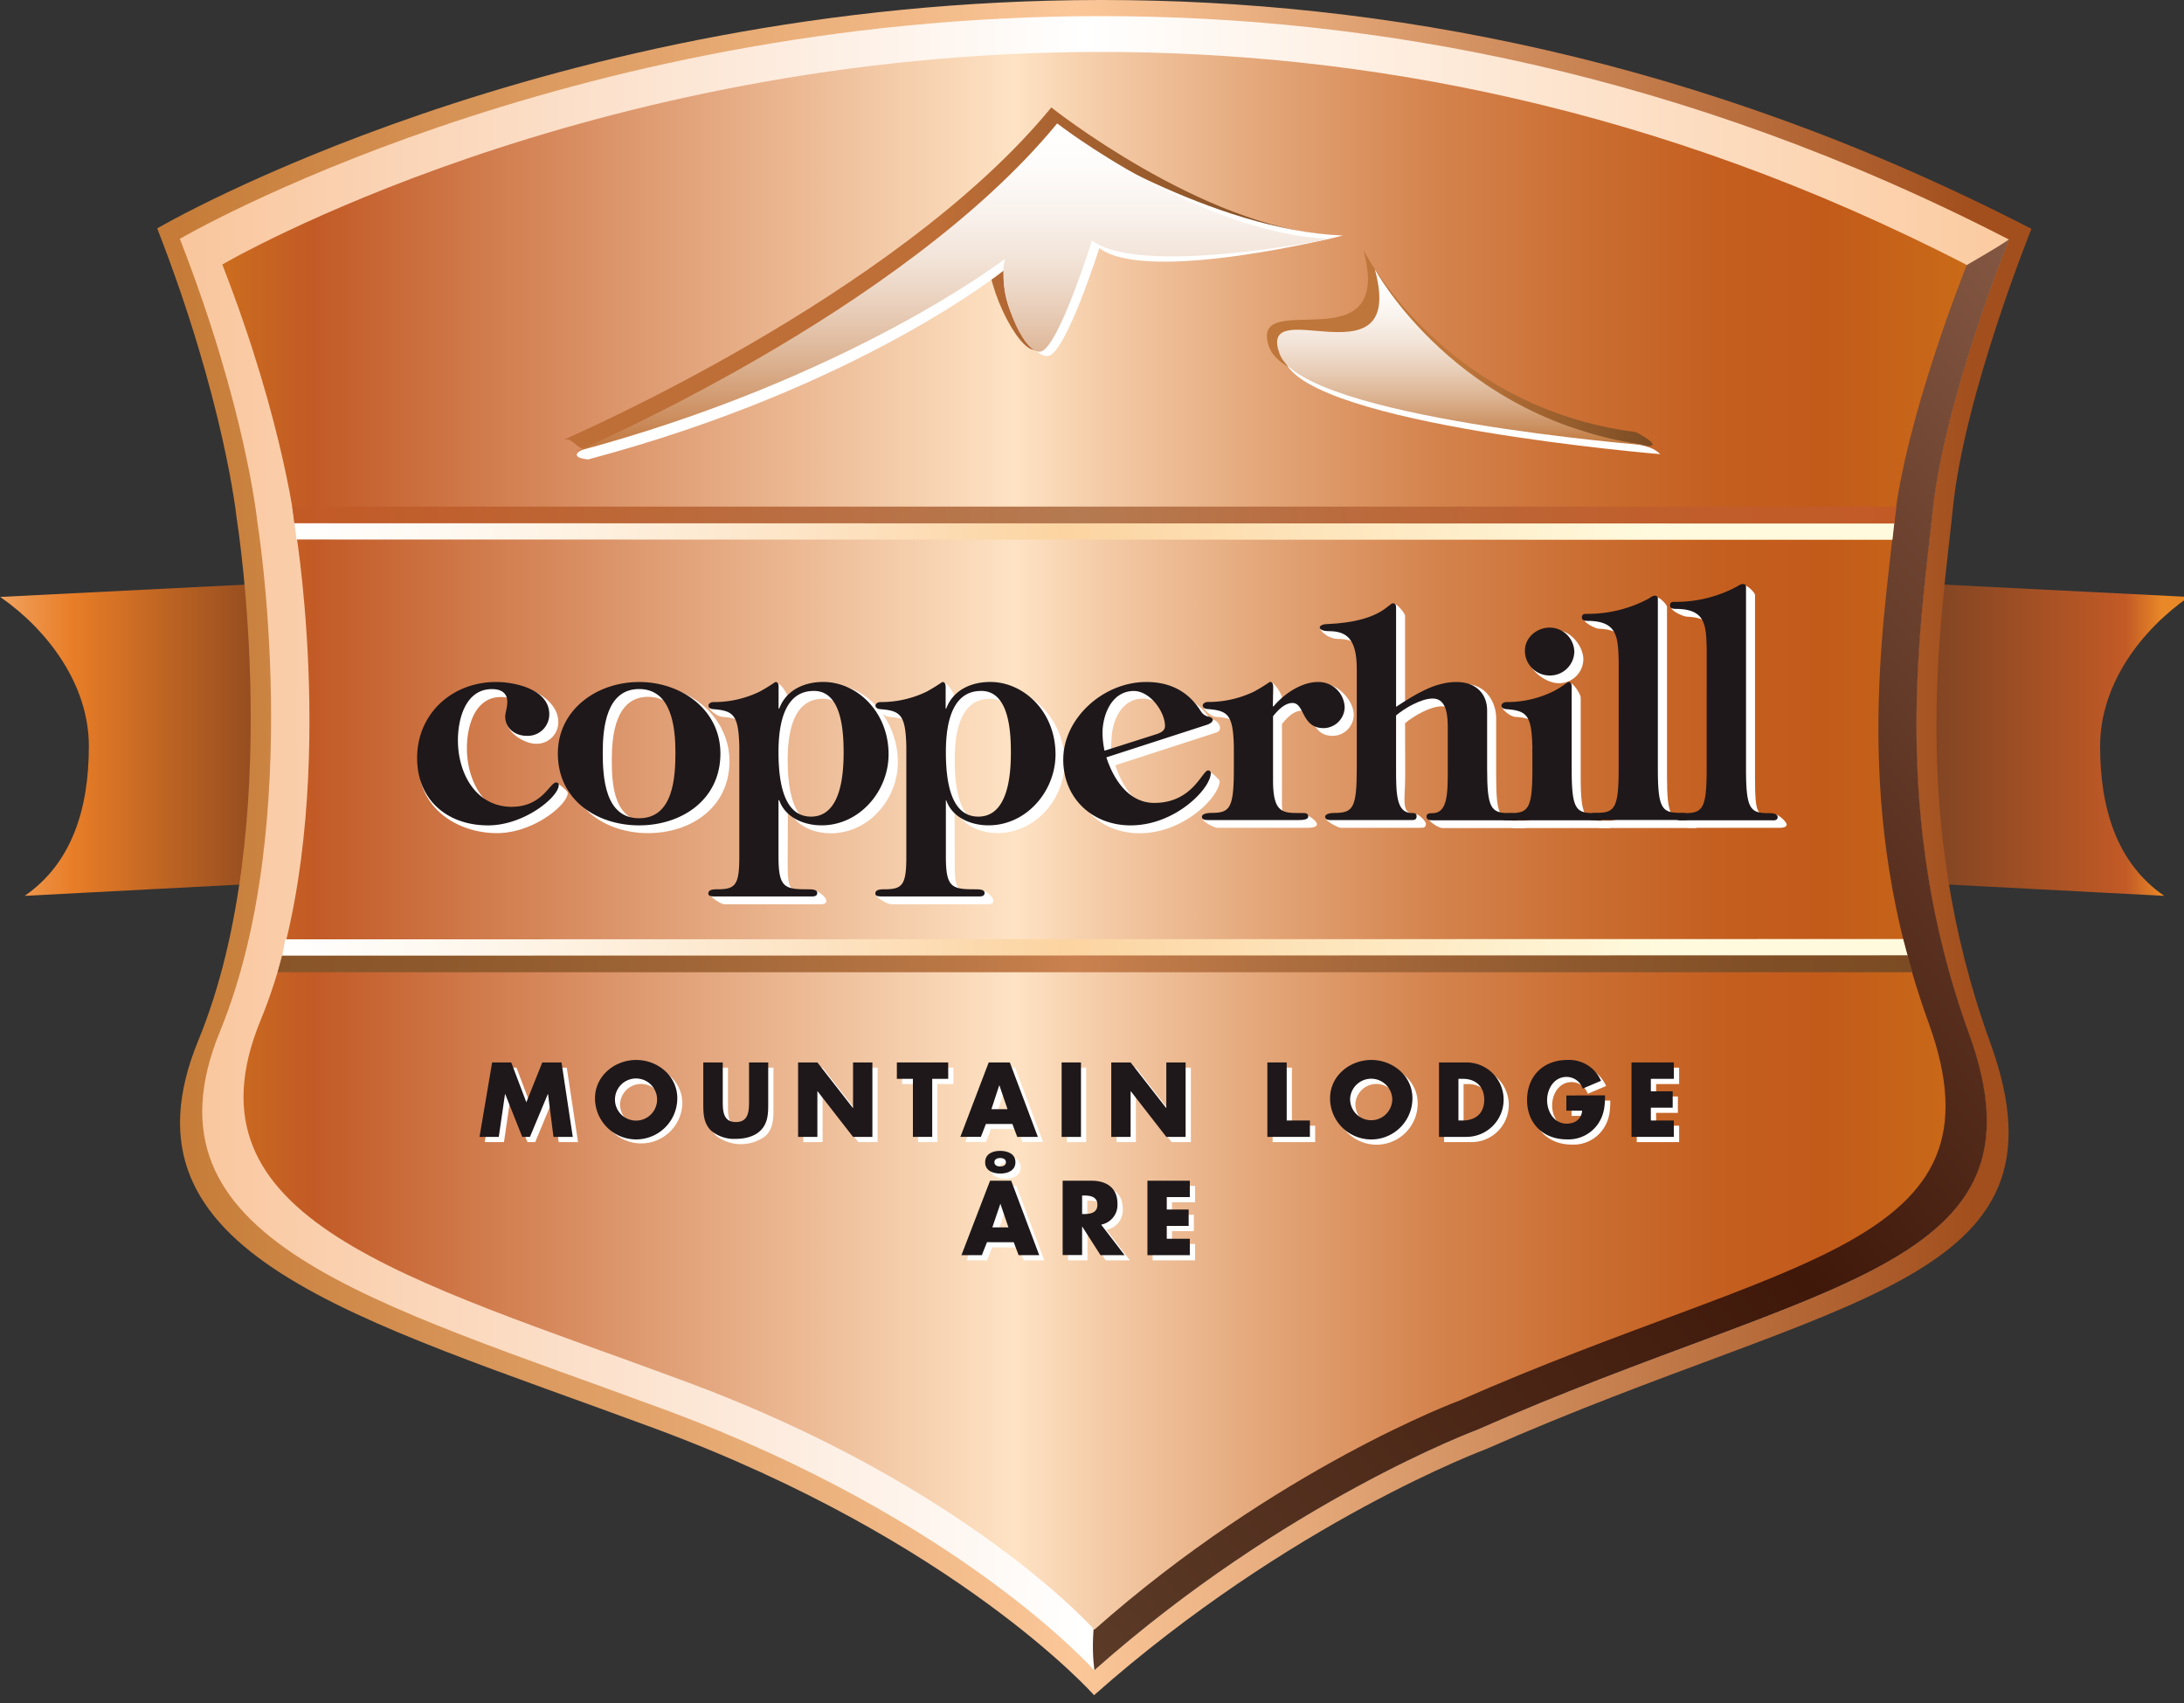
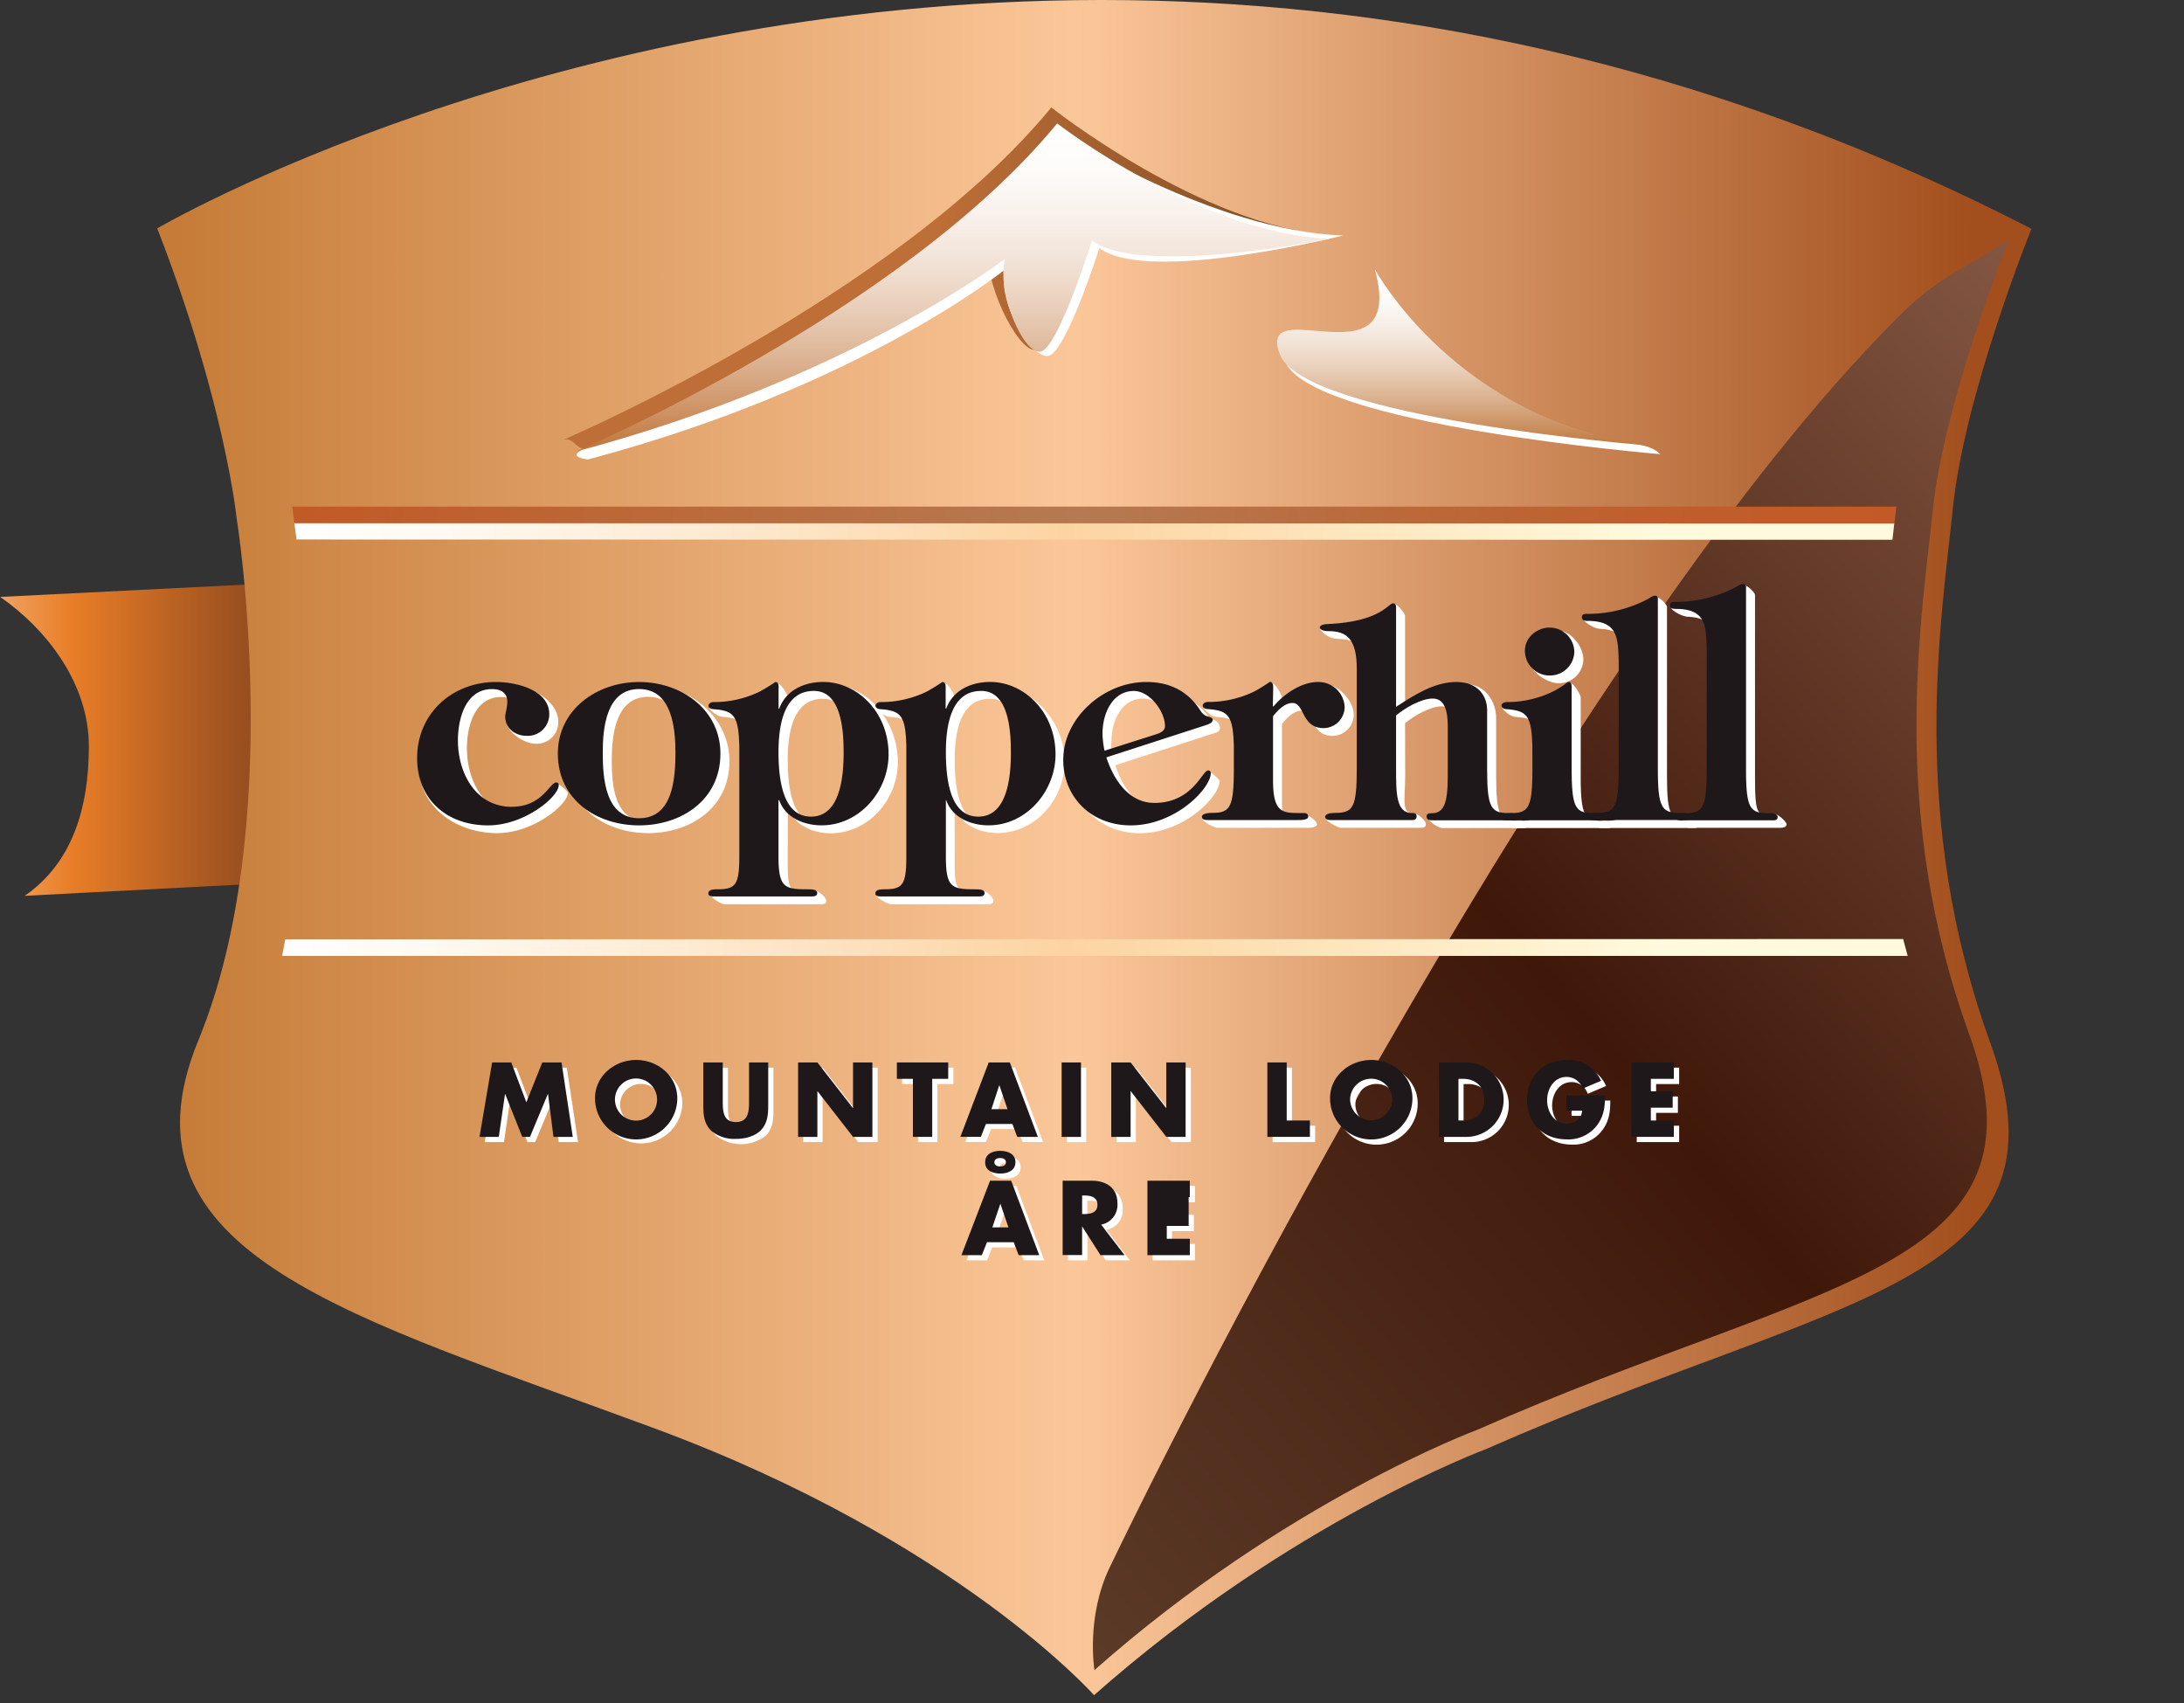
<svg xmlns="http://www.w3.org/2000/svg" xmlns:xlink="http://www.w3.org/1999/xlink" data-name="Layer 1" viewBox="0 0 561.08 437.42">
  <rect x="0" y="0" width="561.08" height="437.42" fill="#333333" stroke="none" />
  <defs>
    <style>.cls-1{fill:none;}.cls-2{clip-path:url(#ad);}.cls-3{clip-path:url(#v);}.cls-4{fill:url(#n);}.cls-5{clip-path:url(#u);}.cls-6{fill:url(#h);}.cls-7{clip-path:url(#t);}.cls-8{fill:url(#g);}.cls-9{clip-path:url(#s);}.cls-10{fill:url(#f);}.cls-11{clip-path:url(#r);}.cls-12{fill:url(#e);}.cls-13{clip-path:url(#q);}.cls-14{fill:url(#d);}.cls-15{clip-path:url(#p);}.cls-16{fill:url(#a);}.cls-17{clip-path:url(#o);}.cls-18{fill:url(#c);}.cls-19{clip-path:url(#ac);}.cls-20{fill:url(#b);}.cls-21{clip-path:url(#ab);}.cls-22{fill:url(#m);}.cls-23{clip-path:url(#aa);}.cls-24{fill:#fff;}.cls-25{fill:#1e181a;}.cls-26{clip-path:url(#z);}.cls-27{fill:url(#l);}.cls-28{clip-path:url(#y);}.cls-29{fill:url(#k);}.cls-30{clip-path:url(#x);}.cls-31{fill:url(#j);}.cls-32{clip-path:url(#w);}.cls-33{fill:url(#i);}</style>
    <clipPath id="ad">
      <path class="cls-1" d="M.05.0h562.3v435.38H.05z" />
    </clipPath>
    <clipPath id="v">
-       <path class="cls-1" d="M491.81 226.74 556 230.1c-12.22-8.41-16.47-22.48-16.47-38.45s10.63-29.9 22.78-38.33L496.22 150z" />
-     </clipPath>
+       </clipPath>
    <linearGradient id="n" x1="2.72" x2="3.21" y1="-2.95" y2="-2.95" gradientTransform="translate(1246.9 -504.51) rotate(180) scale(235.6)" gradientUnits="userSpaceOnUse">
      <stop stop-color="#e98827" offset="0" />
      <stop stop-color="#e98827" offset=".44" />
      <stop stop-color="#c25a26" offset=".52" />
      <stop stop-color="#794222" offset="1" />
    </linearGradient>
    <clipPath id="u">
      <path class="cls-1" d="M.05 153.32c12.13 8.43 22.78 22.44 22.78 38.33s-4.25 30-16.49 38.45l64.23-3.36L66.18 150z" />
    </clipPath>
    <linearGradient id="h" x1=".2" x2=".68" y1="-2.95" y2="-2.95" gradientTransform="matrix(235.55 0 0 -235.55 -90.52 -504.51)" gradientUnits="userSpaceOnUse">
      <stop stop-color="#fdd9b2" offset="0" />
      <stop stop-color="#fdd9b2" offset=".15" />
      <stop stop-color="#e87d27" offset=".55" />
      <stop stop-color="#8d481f" offset="1" />
    </linearGradient>
    <clipPath id="t">
      <path class="cls-1" d="M282.85.0C140.34.05 40.39 58.66 40.39 58.66c17.38 44.58 20.4 74.42 20.4 74.42s12.85 79-9.84 134.15S91 338.27 168.48 367c77.3 28.67 112.46 68.26 112.59 68.41h0c50.39-44.6 100.76-63.23 100.76-63.23C472 332.35 534 330.32 511.32 267.87c-21.09-58.12-12.6-108.32-9.59-137.54s20.16-71.55 20.16-71.55C436.45 14.72 354.47.0 283.14.0z" />
    </clipPath>
    <linearGradient id="g" x1="-.04" x2=".44" y1="-.67" y2="-.67" gradientTransform="matrix(990.23 0 0 -990.23 82.96 -447.69)" gradientUnits="userSpaceOnUse">
      <stop stop-color="#c67c38" offset="0" />
      <stop stop-color="#fbc799" offset=".49" />
      <stop stop-color="#a24f1d" offset=".98" />
      <stop stop-color="#a24f1d" offset="1" />
    </linearGradient>
    <clipPath id="s">
      <path class="cls-1" d="M46.2 61.35c17 43.5 19.9 72.63 19.9 72.63S78.64 211 56.53 264.88 95.6 334.21 171.2 362.23 281.08 429 281.08 429c49.16-43.51 98.32-61.71 98.32-61.71 88-38.84 148.48-40.79 126.35-101.77-20.59-56.7-12.29-105.69-9.34-134.21s19.66-69.8 19.66-69.8c-83.45-43-163.48-57.37-233.13-57.37C143.81 4.12 46.2 61.35 46.2 61.35" />
    </clipPath>
    <linearGradient id="f" x1="-.05" x2=".44" y1="-.69" y2="-.69" gradientTransform="matrix(966.32 0 0 -966.32 94.91 -450.05)" gradientUnits="userSpaceOnUse">
      <stop stop-color="#f9c59b" offset="0" />
      <stop stop-color="#fbdac0" offset=".17" />
      <stop stop-color="#fff" offset=".49" />
      <stop stop-color="#fbc99d" offset="1" />
    </linearGradient>
    <clipPath id="r">
      <path class="cls-1" d="M489.63 79.5c-78 76-174.82 261.32-204.57 323.15-6.13 12.78-3.89 26.32-3.89 26.32 49.15-43.51 98.32-61.71 98.32-61.71 88-38.84 148.47-40.79 126.36-101.77-20.58-56.7-12.29-105.69-9.34-134.21s19.65-69.8 19.65-69.8C508 67 498.39 71 489.63 79.5" />
    </clipPath>
    <linearGradient id="e" x1="-.6" x2="-.11" y1="-.2" y2="-.2" gradientTransform="matrix(856 0 0 -856 703.36 75.46)" gradientUnits="userSpaceOnUse">
      <stop stop-color="#5c3b28" offset="0" />
      <stop stop-color="#3f180a" offset=".49" />
      <stop stop-color="#845843" offset="1" />
    </linearGradient>
    <clipPath id="q">
-       <path class="cls-1" d="M57.11 67.94c16.18 41.49 19 69.28 19 69.28s12 73.51-9.16 124.84 37.29 66.14 109.38 92.86 104.81 63.67 104.81 63.67c46.89-41.5 93.78-58.85 93.78-58.85 83.95-37.06 141.63-38.94 120.53-97.08-19.64-54.09-11.73-100.82-8.9-128s18.73-66.6 18.73-66.6C425.7 27 349.35 13.34 282.92 13.34c-132.72.0-225.81 54.6-225.81 54.6" />
-     </clipPath>
+       </clipPath>
    <linearGradient id="d" x1="-.07" x2=".42" y1="-.72" y2="-.72" gradientTransform="matrix(921.68 0 0 -921.68 117.35 -451.23)" gradientUnits="userSpaceOnUse">
      <stop stop-color="#cd701d" offset="0" />
      <stop stop-color="#c25a26" offset=".06" />
      <stop stop-color="#fee3c4" offset=".46" />
      <stop stop-color="#f4cba7" offset=".51" />
      <stop stop-color="#e2a375" offset=".61" />
      <stop stop-color="#d4834d" offset=".7" />
      <stop stop-color="#ca6d31" offset=".79" />
      <stop stop-color="#c45f20" offset=".86" />
      <stop stop-color="#c25a1a" offset=".92" />
      <stop stop-color="#c96a18" offset="1" />
    </linearGradient>
    <clipPath id="p">
      <path class="cls-1" d="M75.61 134.3 76.18 138.57 486.18 138.65 486.66 134.3z" />
    </clipPath>
    <linearGradient id="a" x1="-.09" x2=".39" y1="-.89" y2="-.89" gradientTransform="matrix(845.34 0 0 -845.34 155.4 -614.71)" gradientUnits="userSpaceOnUse">
      <stop stop-color="#fff" offset="0" />
      <stop stop-color="#fef8ef" offset=".11" />
      <stop stop-color="#fde4c5" offset=".32" />
      <stop stop-color="#fcd4a1" offset=".48" />
      <stop stop-color="#fffadd" offset=".84" />
      <stop stop-color="#fffadd" offset="1" />
    </linearGradient>
    <clipPath id="o">
      <path class="cls-1" d="M75.08 130.12 75.61 134.38 486.66 134.47 487.2 130.12z" />
    </clipPath>
    <linearGradient id="c" x1="-.09" x2=".39" y1="-.89" y2="-.89" gradientTransform="matrix(847.54 0 0 -847.54 154.31 -623.32)" gradientUnits="userSpaceOnUse">
      <stop stop-color="#c25a26" offset="0" />
      <stop stop-color="#c25a26" offset=".01" />
      <stop stop-color="#b57a51" offset=".49" />
      <stop stop-color="#bb6a3c" offset=".67" />
      <stop stop-color="#c05e2c" offset=".85" />
      <stop stop-color="#c25a26" offset="1" />
      <stop stop-color="#7c5b27" offset="1" />
    </linearGradient>
    <clipPath id="ac">
      <path class="cls-1" d="M73.29 241.27 72.48 245.53H490.09L488.93 241.19z" />
    </clipPath>
    <linearGradient id="b" x1="-.09" x2=".4" y1=".74" y2=".74" gradientTransform="translate(148.96 -394.9) scale(858.83)" xlink:href="#a" />
    <clipPath id="ab">
-       <path class="cls-1" d="M72.48 245.46 71.33 249.72H491.24L490.09 245.37z" />
-     </clipPath>
+       </clipPath>
    <linearGradient id="m" x1="-.09" x2=".4" y1=".73" y2=".73" gradientTransform="translate(146.58 -386.29) scale(863.57)" gradientUnits="userSpaceOnUse">
      <stop stop-color="#885528" offset="0" />
      <stop stop-color="#8e592c" offset=".11" />
      <stop stop-color="#a16637" offset=".26" />
      <stop stop-color="#be7a48" offset=".44" />
      <stop stop-color="#c9814f" offset=".49" />
      <stop stop-color="#af6f40" offset=".61" />
      <stop stop-color="#925b30" offset=".77" />
      <stop stop-color="#814f26" offset=".9" />
      <stop stop-color="#7b4b23" offset="1" />
    </linearGradient>
    <clipPath id="aa">
      <path class="cls-1" d="M.05.0h562.3v435.38H.05z" />
    </clipPath>
    <clipPath id="z">
      <path class="cls-1" d="M144.83 112.91c1.22-.33 2.09.4 2.95 1.13s1.71 1.47 2.9 1.13c65.83-18.82 103.56-52 103.56-52-2.26 8 7.21 27.38 11.75 26.67s11.47-31.16 11.47-31.16C289.82 68.12 342 60.41 342 60.41c-33.5-2.31-71.91-32.81-71.91-32.81-40 48.73-125.23 85.31-125.23 85.31" />
    </clipPath>
    <linearGradient id="l" x1="-.38" x2=".11" y1="-2.02" y2="-2.02" gradientTransform="matrix(405.44 0 0 -405.44 297.74 -748.48)" gradientUnits="userSpaceOnUse">
      <stop stop-color="#be6e37" offset="0" />
      <stop stop-color="#be6e37" offset=".49" />
      <stop stop-color="#794b23" offset="1" />
    </linearGradient>
    <clipPath id="y">
      <path class="cls-1" d="M326.18 89.4c4.94 13.3 74.11 23.38 96.48 25.16 5.39.44-2.39-3.58-2.39-3.58-49.6-6.3-70-46.75-70-46.75 8.24 30.32-30.28 8.69-24.13 25.17" />
    </clipPath>
    <linearGradient id="k" x1="-1.69" x2="-1.2" y1="-3.93" y2="-3.93" gradientTransform="matrix(203.7 0 0 -203.7 669.33 -711.5)" gradientUnits="userSpaceOnUse">
      <stop stop-color="#bf763a" offset="0" />
      <stop stop-color="#bf763a" offset=".49" />
      <stop stop-color="#794b23" offset="1" />
    </linearGradient>
    <clipPath id="x">
      <path class="cls-1" d="M147.91 116c70.33-18.71 110.3-49.53 110.3-49.53-2.28 8 4.54 24.58 9.09 23.85s13.23-28.55 13.23-28.55c12.37 9.44 61.22-.44 61.22-.44-33.58-1.26-70.16-29.63-70.16-29.63-40 48.7-123.68 84.3-123.68 84.3" />
    </clipPath>
    <linearGradient id="j" x1="4.97" x2="5.46" y1="-1.49" y2="-1.49" gradientTransform="matrix(0 173.37 173.37 0 503.4 -830.21)" gradientUnits="userSpaceOnUse">
      <stop stop-color="#fff" offset="0" />
      <stop stop-color="#fefcfa" offset=".13" />
      <stop stop-color="#f9f2ed" offset=".27" />
      <stop stop-color="#f2e3d7" offset=".42" />
      <stop stop-color="#e8cdb8" offset=".57" />
      <stop stop-color="#dbb190" offset=".73" />
      <stop stop-color="#cc8f60" offset=".89" />
      <stop stop-color="#bf7339" offset="1" />
    </linearGradient>
    <clipPath id="w">
      <path class="cls-1" d="M338.39 85c-6.64-.56-12.27-1.12-9.63 5.94 6.13 16.5 95 23.51 95 23.51-49.58-6.35-70.55-45.28-70.55-45.28 4.71 17.32-5.94 16.58-14.8 15.83" />
    </clipPath>
    <linearGradient id="i" x1="8.83" x2="9.32" y1="-4.28" y2="-4.28" gradientTransform="matrix(0 93.1 93.1 0 772.99 -753.06)" gradientUnits="userSpaceOnUse">
      <stop stop-color="#fff" offset="0" />
      <stop stop-color="#fefcfa" offset=".13" />
      <stop stop-color="#f9f3ed" offset=".27" />
      <stop stop-color="#f2e3d7" offset=".42" />
      <stop stop-color="#e8ceb8" offset=".57" />
      <stop stop-color="#dbb290" offset=".73" />
      <stop stop-color="#cb9060" offset=".89" />
      <stop stop-color="#bf763a" offset="1" />
    </linearGradient>
  </defs>
  <title>logo-2018-1</title>
  <g data-name="Logotype - BIG">
    <g class="cls-2">
      <g class="cls-3">
        <path class="cls-4" d="M491.81 150.02h70.53v80.07H491.81z" />
      </g>
      <g class="cls-5">
        <path class="cls-6" d="M.05 150.02h70.52v80.07H.05z" />
      </g>
      <g class="cls-7">
        <path class="cls-8" d="M28.3.0h505.68v435.38H28.3z" />
      </g>
      <g class="cls-9">
-         <path class="cls-10" d="M34.41 4.11h493.48v424.86H34.41z" />
-       </g>
+         </g>
      <g class="cls-11">
        <path class="cls-12" transform="translate(-63.24 316.7) rotate(-40)" d="M189.95 24.43h426.98v441.59H189.95z" />
      </g>
      <g class="cls-13">
        <path class="cls-14" d="M45.86 13.34h470.69v405.25H45.86z" />
      </g>
      <g class="cls-15">
        <path class="cls-16" d="M75.61 134.3h411.05v4.34H75.61z" />
      </g>
      <g class="cls-17">
        <path class="cls-18" d="M75.08 130.11H487.2v4.35H75.08z" />
      </g>
      <g class="cls-19">
        <path class="cls-20" d="M72.48 241.19h417.61v4.34H72.48z" />
      </g>
      <g class="cls-21">
        <path class="cls-22" d="M71.33 245.37h419.91v4.35H71.33z" />
      </g>
      <g class="cls-23">
        <path class="cls-24" d="M133.86 209.2c4.76-.11 7.69-7.93 9.28-7.93.44.0 2.72 1.93 2.72 2.39.0 3-8.82 10.33-18.16 10.33-10.47.0-20.1-6.67-20.1-17.44.0-11.4 10.47-21.07 21.7-21.07 4.94.0 14.13 3.58 14.13 10a5.54 5.54.0 0 1-5.79 5.55c-2.95.0-7.54-2.93-7.54-6 0-.84 2.61-1.48 2.54-3s-1-3-3.95-3c-6.76.0-8.74 7.59-8.74 13.13.0 8.43 4.57 17.34 13.91 17.09" />
        <path class="cls-24" d="M187.4 195.54c0 12-10.1 18.45-20.89 18.45s-20.89-6.46-20.89-18.45c0-11.26 10-19.47 20.89-19.47s20.89 8.21 20.89 19.47m-30.23-.32c0 6.4.53 15.89 9.34 15.89s9.34-9.49 9.34-15.89c0-6.21-.91-16.24-9.34-16.24s-9.34 10-9.34 16.24" />
        <path class="cls-24" d="M202.36 222c0 8 1 6.8 7 6.8.83.0 2.92 1.63 2.92 2.55s-.91.9-1.52.9H186c-.68.0-3.57-1.77-3.57-2.52.0-1.06 2.79.0 3.56.0 4.7.0 6.32-.37 6.32-7.73V193.65c-.23-7.9-1.37-9.12-6.69-9.52-1.83-.14-4.52-2.8-2.93-2.8 5.31-.08 12.2-.37 14.79-1.67s2-4.12 2.2-4.12c1 0 2.73 2.91 2.73 3.59v1.55l1.22-1.72c1.74-4.72 8.7-3 10.25-3 8.57.0 16.78 8.84 16.78 19.84.0 9.44-7.44 18.23-17.26 18.23-4.48.0-9.33-2-10.84-6.46h-.15zm0-26.8c0 12.37 3.49 16.54 8.34 16.54 7.68.0 8.38-10.78 8.38-16.39.0-5.16-.4-15.87-7.61-15.87-3 0-9.11 1.05-9.11 15.72" />
        <path class="cls-24" d="M245.26 222c0 8 1.2 6.83 7.3 6.83.82.0 2.65 1.6 2.65 2.52s-.92.9-1.52.9H228.86c-.69.0-3.7-1.55-3.7-2.3.0-1.06 3.73-.11 4.5-.11 4.71.0 5.5-.48 5.5-7.84V193.65c-.23-7.9-1.37-9.12-6.68-9.52-1.83-.14-4.51-3.3-2.93-3.3 5.33-.09 12.19.13 14.78-1.17s2.09-4.15 2.32-4.15c1 0 2.61 2.94 2.61 3.62L243.65 182l1.39-1.4c1.75-4.71 6.08-4.3 11-4.3 8.58.0 17.47 8.44 17.47 19.44.0 9.44-7.45 18.23-17.24 18.23-4.51.0-9.35-2-10.86-6.46h-.16zm0-26.8c0 12.37 3.5 16.54 8.36 16.54 7.66.0 8.34-10.78 8.34-16.39.0-5.16-.37-15.87-7.58-15.87-3 0-9.12 1.05-9.12 15.72" />
        <path class="cls-24" d="M275.5 197.05c0-10.48 7.48-20.83 18.64-20.83 5.54.0 12.86 3 16.13 7.62.75 1.13-.11.6 1.26 1 1.52.23 2.83 2.6 1 3.29l-26 8.43c1.83 5.61 5.71 11.68 12.3 11.68 9.88.0 10.35-10 11.87-10a8 8 0 0 1 2.64 2.33c0 4-9.11 13.45-20.58 13.45-9.79.0-17.3-6.92-17.3-16.94M299 189.21c1-.37 2.7-1 2.7-2.1.0-3.71-4-7.67-8.1-7.67-5.62.0-8.05 6-8.05 10.86a10.8 10.8.0 0 0 0 3z" />
        <path class="cls-24" d="M329.22 180.72l1.4-.9c2.65-3.18 5.28-4.09 9.61-4.09 3.57.0 7.55 4.25 7.55 7.88a5.47 5.47.0 0 1-5.39 5.4c-5.77.0-4.87-6.46-8.05-6.46-2 0-3.79 1.89-5 3.41v16.48c0 7.75-.33 7.27 3.7 7.27l2.29-.5c.54.0 3 1.61 3 2.49s-1.81.93-2.57.93h-23c-.69.0-3.75-1.48-3.75-2.31.0-1 2.06-.21 2.9-.21 4.71.0 7.3-.51 7.3-10.7v-5.76c-.23-7.9-1.36-9.12-6.76-9.52C310.65 184 308 181 309.63 181c5.31.0 12.2.0 14.76-1.35s1.92-4.33 2.13-4.33c1 0 2.81 3.12 2.81 3.8z" />
        <path class="cls-24" d="M361 199.41c0 6.23-1.26 9.69 2.75 9.69.6.0 2.57 1.72 2.57 2.52.0 1-.69 1-1.44 1H344.42c-.6.0-3.89-1.69-3.89-2.52.0-1 3.47-.1 4.29-.1 4.71.0 6.07-.41 6.07-10.6V173.75c0-7.82-2.74-9.65-7.22-9.65-3 0-6.28-3.48-3.53-3.48 13.5-.6 17-5.48 18.08-5.48.84.0 2.75 2.49 2.75 3v23.06c4.63-3 9.8-5.49 15.49-5.49 5.25.0 7.91 4.69 7.91 8.71v15c0 10.19 1 11.41 5.69 11.41.85.0 2.43.0 2.43 1s-1.06.85-1.65.85H370.47c-.77.0-3.55-1.63-3.55-2.62.0-.83 2.69-.3 3.29-.3 4 0 4.06-4.07 4.06-10.3V189.23c0-2.74.0-7.81-3.87-7.81-2.95.0-7.14 2.42-9.43 4.33z" />
        <path class="cls-24" d="M396 193.65c-.24-7.9-1.37-9.12-6.69-9.52-1.82-.14-4.58-3-3-3 5.32-.08 12.25-.16 14.84-1.46s1.92-4.24 2.16-4.24c1 0 2.78 3 2.78 3.71v20.28c0 10.19 1 11.41 5.69 11.41.85.0 2.44.0 2.44 1s-1.06.85-1.68.85h-23c-.6.0-1.67.0-1.67-.85s1.59-1 2.44-1c4.7.0 5.69-1.22 5.69-11.41zm4.48-18.17c-3.57.0-8.05-3.59-8.05-7.14s4.39-6.43 7.59-6.43c3.42.0 6.75 4 6.75 7.49a6.22 6.22.0 0 1-6.29 6.08" />
        <path class="cls-24" d="M418.16 171.81c-.16-6.24-.38-10.11-7.45-10.33-.76.0-3.8-1.47-3.8-2.46s.69-.42 1.3-.42c5.31.0 11.86-.5 16.18-3.09.39-.23.93-2.09 1.31-2.09.75.0 2.56 1.91 2.56 2.44v43.55c0 10.19 1 11.41 5.7 11.41.84.0 2.43.0 2.43 1s-1.06.85-1.68.85h-23c-.6.0-1.67.0-1.67-.85s1.6-1 2.43-1c4.71.0 5.7-1.22 5.7-11.41z" />
        <path class="cls-24" d="M440.8 168.71c-.16-6.21-.39-10.08-7.44-10.32-.77.0-4-1.36-4-2.37.0-.82 2.8-.29 3.41-.29 5.31.0 9.77-.72 14.1-3.3.38-.23.92-2.09 1.3-2.09.76.0 2.7 1.89 2.7 2.44v46.63c0 10.19.52 10.25 5.23 10.25.22.0-.33-.56-.05-.54.8.06 2.95 1.93 2.95 2.66s-1.08.85-1.68.85h-23c-.62.0-1.68.0-1.68-.85s-1-2.27-.17-2.27c4.71.0 8.3.09 8.3-10.1z" />
        <path class="cls-25" d="M131.54 207.22c7.75.0 9.72-6.23 11.31-6.23a.6.6.0 0 1 .69.68c0 3-8.81 10.33-18.15 10.33-10.48.0-18.23-6.54-18.23-17.3.0-11.41 9-19.53 20.28-19.53 4.93.0 13.67 1.9 13.67 8.29a5.53 5.53.0 0 1-5.78 5.54c-3 0-5.54-1.92-5.54-5 0-.83.61-2.48.53-4s-1-3-3.94-3c-6.76.0-8.74 7.6-8.74 13.16.0 8.41 4.55 17.08 13.9 17.08" />
        <path class="cls-25" d="M185.08 193.55c0 12-10.11 18.45-20.89 18.45s-20.88-6.46-20.88-18.45c0-11.25 10-18.38 20.88-18.38s20.89 7.13 20.89 18.38m-30.23-.32c0 6.39.53 16.94 9.34 16.94s9.33-10.55 9.33-16.94c0-6.21-.9-16.25-9.33-16.25s-9.34 10-9.34 16.25" />
        <path class="cls-25" d="M2e2 220c0 8 1.54 8.42 7.61 8.42.84.0 2.34.0 2.34.92s-.9.91-1.5.91H183.63c-.69.0-1.66.0-1.66-.76.0-1.07 1.5-1.07 2.27-1.07 4.71.0 5.69-1.06 5.69-8.42V191.65c-.22-7.89-1.37-9.11-6.68-9.5-1.82-.14-1.52-1.82.07-1.82a26.93 26.93.0 0 0 11.77-2.65 47.46 47.46.0 0 0 4.11-2.51c1 0 .82 1.3.82 2V182h.17c1.74-4.71 6.36-6.84 11.3-6.84 8.61.0 16.79 7.6 16.79 18.6.0 9.43-7.44 18.23-17.23 18.23-4.5.0-9.33-2-10.86-6.46H2e2zm0-26.81c0 12.37 3.52 16.56 8.36 16.56 7.68.0 8.37-10.79 8.37-16.42.0-5.15-.39-15.86-7.6-15.86-3 0-9.13 1.07-9.13 15.72" />
        <path class="cls-25" d="M243 220c0 8 1.51 8.42 7.59 8.42.84.0 2.35.0 2.35.92s-.91.91-1.51.91H226.54c-.68.0-1.66.0-1.66-.76.0-1.07 1.5-1.07 2.27-1.07 4.71.0 5.69-1.06 5.69-8.42V191.65c-.22-7.89-1.36-9.11-6.68-9.5-1.82-.14-1.52-1.82.07-1.82A27 27 0 0 0 238 177.68a46.9 46.9.0 0 0 4.09-2.51c1 0 .85 1.3.85 2V182h.15c1.73-4.71 6.36-6.84 11.3-6.84 8.6.0 16.78 7.6 16.78 18.6.0 9.43-7.44 18.23-17.23 18.23-4.49.0-9.33-2-10.85-6.46H243zm0-26.81c0 12.37 3.49 16.56 8.34 16.56 7.67.0 8.36-10.79 8.36-16.42.0-5.15-.38-15.86-7.59-15.86-3 0-9.11 1.07-9.11 15.72" />
        <path class="cls-25" d="M273.16 195.06c0-10.48 10.18-19.89 21.35-19.89 5.53.0 10.17 2 13.44 6.68.76 1.13 1.07 1.83 2.43 2.21 1.53.22 1.67 1.36-.15 2.05l-26 8.42c1.83 5.62 5.71 11.7 12.31 11.7 9.89.0 12.31-8.35 13.83-8.35a.67.67.0 0 1 .69.67c0 4-9.12 13.45-20.59 13.45-9.8.0-17.32-6.92-17.32-16.94m24.08-6.53c1.07-.37 2.06-.9 2.06-2.05.0-3.71-3.88-9-8-9-5.62.0-8.05 6-8.05 10.86a23.13 23.13.0 0 0 .52 4.48z" />
        <path class="cls-25" d="M327 181.32l.14.17c2.66-3.22 7.16-6.32 11.48-6.32a6.74 6.74.0 0 1 6.83 6.46 5.47 5.47.0 0 1-5.4 5.39c-5.75.0-4.85-6.46-8-6.46-2 0-3.79 1.89-5 3.41v16.49c0 7.75 2.13 8.36 6.15 8.36h1.44c.54.0 1.45.0 1.45.91s-1.82.9-2.58.9h-23c-.67.0-1.73.0-1.73-.84s1.67-1 2.51-1c4.7.0 5.69-1.22 5.69-11.4v-5.77c-.23-7.89-1.38-9.11-6.76-9.5-1.82-.14-1.52-1.82.15-1.82a27 27 0 0 0 11.77-2.65 43.41 43.41.0 0 0 4.09-2.51c1 0 .85 1.3.85 2z" />
        <path class="cls-25" d="M358.66 197.42c0 6.23.0 11.4 4 11.4.6.0 1.28.0 1.28.82.0 1-.68 1-1.43 1H342.11c-.62.0-1.68.0-1.68-.84s1.59-1 2.43-1c4.72.0 5.7-1.22 5.7-11.4V171.76c0-7.82-2.74-9.65-7.21-9.65-3.05.0-3-1.82-.23-1.82 13.5-.61 15.63-5.33 16.71-5.33.83.0.83.68.83 1.22v25.37c4.63-3 9.79-6.38 15.49-6.38 5.25.0 7.9 3.26 7.9 7.28v15c0 10.18 1 11.4 5.68 11.4.85.0 2.44.0 2.44 1s-1.06.84-1.66.84H368.16c-.77.0-1.68.0-1.68-1 0-.82.91-.82 1.53-.82 3.93.0 3.93-5.17 3.93-11.4V187.25c0-2.74.0-7.83-3.86-7.83-3 0-7.14 2.43-9.42 4.34z" />
        <path class="cls-25" d="M393.67 191.65c-.23-7.89-1.37-9.11-6.69-9.5-1.82-.14-1.52-1.82.09-1.82a27 27 0 0 0 11.77-2.65c2.58-1.29 3.85-2.51 4.1-2.51 1 0 .83 1.3.83 2v20.28c0 10.18 1 11.4 5.68 11.4.84.0 2.44.0 2.44 1s-1.06.84-1.66.84h-23c-.6.0-1.67.0-1.67-.84s1.58-1 2.42-1c4.72.0 5.7-1.22 5.7-11.4zm4.48-18.15a6.34 6.34.0 0 1-6.39-6.39c0-3.41 3.12-5.91 6.31-5.91a6.34 6.34.0 0 1 6.38 6.23 6.24 6.24.0 0 1-6.3 6.07" />
        <path class="cls-25" d="M415.85 169.81c-.16-6.23-.4-10.1-7.46-10.33-.76.0-2 .08-2-.9s.84-.91 1.44-.91a33 33 0 0 0 15.87-4A3.62 3.62.0 0 1 425 153c.76.0.91.3.91.83v43.55c0 10.18 1 11.4 5.7 11.4.83.0 2.42.0 2.42 1s-1.06.84-1.66.84h-23c-.6.0-1.66.0-1.66-.84s1.59-1 2.43-1c4.71.0 5.7-1.22 5.7-11.4z" />
        <path class="cls-25" d="M438.46 166.72c-.14-6.22-.37-10.1-7.43-10.32-.75.0-2 .08-2-.91s.83-.9 1.44-.9a33.12 33.12.0 0 0 15.88-4 3.24 3.24.0 0 1 1.29-.59c.76.0.92.3.92.82v46.64c0 10.18 1 11.4 5.69 11.4.83.0 2.44.0 2.44 1s-1.08.84-1.68.84H432c-.6.0-1.67.0-1.67-.84s1.61-1 2.44-1c4.71.0 5.68-1.22 5.68-11.4z" />
      </g>
      <g class="cls-26">
        <path class="cls-27" d="M144.83 27.6h197.14v87.9H144.83z" />
      </g>
      <g class="cls-28">
-         <path class="cls-29" d="M320.03 64.23h108.02V115H320.03z" />
-       </g>
+         </g>
      <g class="cls-23">
        <path class="cls-24" d="M151.07 118s-8.24-.66 3.08-4.29c25.8-12.55 89.57-43 119.23-79.07.0.0 38.07 24.59 71.64 25.85.0.0-50.24 12.67-62.59 3.22.0.0-8.58 27-13.14 27.71s-13.31-14.34-11-22.28c0 0-36.88 30.15-107.18 48.86" />
        <path class="cls-24" d="M356 87s18.22 14.32 56.53 25.65c4.89 1.45 11 .92 14 4 0 0-90.3-7.47-96.46-24S364.26 117.28 356 87" />
      </g>
      <g class="cls-30">
        <path class="cls-31" d="M147.91 31.69h193.83v84.3H147.91z" />
      </g>
      <g class="cls-32">
        <path class="cls-33" d="M326.12 69.2h97.62v45.27H326.12z" />
      </g>
      <g class="cls-23">
        <path class="cls-24" d="M127.77 274.23H132.68L136.56 284.45 140.66 274.23H145.61L148.5 293.35H143.53L142.13 282.34H142.08L137.49 293.35H135.51L131.13 282.34H131.08L129.48 293.35H124.53z" />
        <path class="cls-24" d="M175.3 283.43a10.58 10.58.0 0 1-21.15.0c0-5.78 5.08-9.84 10.58-9.84s10.57 4.06 10.57 9.84m-16 0a5.41 5.41.0 1 0 10.81.0 5.42 5.42.0 0 0-10.81.0" />
        <path class="cls-24" d="M198.7 274.23V285c0 2.47-.1 4.89-2 6.75a10.5 10.5.0 0 1-12.68.0c-1.91-1.86-2-4.28-2-6.75V274.23h5V284.3c0 2.49.19 5.2 3.37 5.2s3.38-2.71 3.38-5.2V274.23z" />
        <path class="cls-24" d="M206.37 274.23H211.33L220.43 285.91H220.5V274.23H225.47V293.35H220.5L211.38 281.63H211.33V293.35H206.37z" />
        <path class="cls-24" d="M240.83 293.35H235.86V278.44H231.75V274.23H244.94V278.44H240.83z" />
        <path class="cls-24" d="M254.61 290l-1.31 3.32H248l7.34-19.12h5.43l7.2 19.12h-5.3L261.47 290zm3.49-9.9h-.05l-2.06 6.1h4.14z" />
        <path class="cls-24" d="M274.08 274.23h4.97v19.13H274.08z" />
        <path class="cls-24" d="M286.84 274.23H291.81L300.91 285.91H300.98V274.23H305.94V293.35H300.98L291.86 281.63H291.81V293.35H286.84z" />
        <path class="cls-24" d="M331.9 289.14H337.87V293.35H326.94V274.23H331.9z" />
        <path class="cls-24" d="M364.21 283.43a10.58 10.58.0 0 1-21.16.0c0-5.78 5.08-9.84 10.59-9.84s10.57 4.06 10.57 9.84m-16 0a5.41 5.41.0 1 0 10.81.0 5.42 5.42.0 0 0-10.81.0" />
        <path class="cls-24" d="M371 274.23h7.05a9.56 9.56.0 1 1 0 19.12H371zm5 14.91h1.12c3 0 5.51-1.62 5.51-5.35.0-3.43-2.26-5.35-5.46-5.35H376z" />
        <path class="cls-24" d="M413.69 282.68c0 2.78-.25 5.17-2 7.55a9.24 9.24.0 0 1-7.89 3.76c-6 0-10.19-4.1-10.19-10.1.0-6.21 4.21-10.3 10.38-10.3a8.93 8.93.0 0 1 8.62 5.35l-4.72 2a4.33 4.33.0 0 0-4.14-3c-3.27.0-5 3.12-5 6s1.77 6 5.05 6c2.16.0 3.8-1.1 4-3.32h-4.06v-3.89z" />
        <path class="cls-24" d="M425.46 278.44V281.63H431.06V285.84H425.46V289.14H431.38V293.35H420.49V274.23H431.38V278.44z" />
        <path class="cls-24" d="M254.9 320.4l-1.32 3.32h-5.27l7.35-19.12h5.43l7.2 19.12H263l-1.25-3.32zm7.31-20.55c0 2.16-2 2.91-3.85 2.91s-3.93-.67-3.93-2.87 1.95-2.95 3.84-2.95 3.94.71 3.94 2.91m-3.83 10.66h0l-2.07 6.09h4.13zm-1.55-10.66c0 .81.79 1.09 1.51 1.09s1.46-.28 1.46-1.09-.79-1.08-1.46-1.08-1.51.27-1.51 1.08" />
        <path class="cls-24" d="M290.26 323.72h-6.19l-4.7-7.36h0v7.36h-5V304.6h7.43c3.78.0 6.64 1.8 6.64 5.88a5.13 5.13.0 0 1-4.19 5.4zm-10.93-10.55h.48c1.62.0 3.44-.3 3.44-2.38s-1.82-2.39-3.44-2.39h-.48z" />
        <path class="cls-24" d="M301.09 308.81V312.01H306.71V316.21H301.09V319.51H307.01V323.72H296.12V304.6H307.01V308.81z" />
        <path class="cls-25" d="M126.43 272.89H131.34L135.22 283.12 139.32 272.89H144.26L147.15 292.01H142.19L140.79 281.01H140.74L136.15 292.01H134.17L129.79 281.01H129.74L128.14 292.01H123.19z" />
        <path class="cls-25" d="M174 282.09a10.57 10.57.0 0 1-21.14.0c0-5.77 5.08-9.84 10.58-9.84S174 276.32 174 282.09m-16 0a5.41 5.41.0 1 0 10.8.0 5.41 5.41.0 0 0-10.8.0" />
        <path class="cls-25" d="M197.36 272.89v10.75c0 2.47-.1 4.9-2 6.76-1.59 1.57-4.11 2.12-6.33 2.12a9.16 9.16.0 0 1-6.35-2.12c-1.9-1.86-2-4.29-2-6.76V272.89h5V283c0 2.48.18 5.2 3.38 5.2s3.37-2.72 3.37-5.2V272.89z" />
        <path class="cls-25" d="M205.03 272.89H209.99L219.1 284.58H219.15V272.89H224.12V292.01H219.15L210.04 280.3H209.99V292.01H205.03z" />
        <path class="cls-25" d="M239.49 292.01H234.53V277.1H230.41V272.89H243.6V277.1H239.49z" />
        <path class="cls-25" d="M253.28 288.7 252 292h-5.28L254 272.89h5.43l7.2 19.12h-5.3l-1.24-3.31zm3.48-9.9h-.06l-2 6.09h4.13z" />
        <path class="cls-25" d="M272.74 272.89h4.97v19.13H272.74z" />
        <path class="cls-25" d="M285.49 272.89H290.46L299.58 284.58H299.63V272.89H304.59V292.01H299.63L290.52 280.3H290.46V292.01H285.49z" />
        <path class="cls-25" d="M330.56 287.8H336.52V292.01H325.59V272.89H330.56z" />
        <path class="cls-25" d="M362.86 282.09a10.58 10.58.0 0 1-21.16.0c0-5.77 5.08-9.84 10.59-9.84s10.57 4.07 10.57 9.84m-16 0a5.41 5.41.0 1 0 10.81.0 5.42 5.42.0 0 0-10.81.0" />
        <path class="cls-25" d="m369.68 272.89h7.05a9.56 9.56.0 1 1 0 19.12h-7.05zm5 14.91h1.13c3 0 5.5-1.62 5.5-5.34.0-3.43-2.26-5.36-5.45-5.36h-1.18z" />
        <path class="cls-25" d="M412.34 281.34c0 2.79-.24 5.17-1.95 7.55a9.24 9.24.0 0 1-7.89 3.76c-6 0-10.19-4.08-10.19-10.09.0-6.21 4.21-10.31 10.37-10.31a8.93 8.93.0 0 1 8.63 5.36l-4.72 2a4.33 4.33.0 0 0-4.13-3c-3.28.0-5 3.13-5 6s1.77 6 5 6c2.15.0 3.8-1.12 4-3.32h-4.06v-3.91z" />
        <path class="cls-25" d="M424.11 277.1V280.3H429.72V284.51H424.11V287.8H430.02V292.01H419.14V272.89H430.02V277.1z" />
        <path class="cls-25" d="M253.56 319.06l-1.32 3.33H247l7.35-19.12h5.43l7.2 19.12h-5.29l-1.26-3.33zm7.31-20.54c0 2.15-2 2.91-3.86 2.91s-3.92-.68-3.92-2.88 1.94-2.95 3.84-2.95 3.94.72 3.94 2.92M257 309.17h0l-2.06 6.08h4.13zm-1.54-10.65c0 .81.78 1.09 1.5 1.09s1.47-.28 1.47-1.09-.79-1.09-1.47-1.09-1.5.28-1.5 1.09" />
        <path class="cls-25" d="M288.91 322.39h-6.18L278 315h0v7.36h-5V303.27h7.44c3.77.0 6.64 1.8 6.64 5.87a5.16 5.16.0 0 1-4.19 5.41zM278 311.83h.49c1.62.0 3.44-.3 3.44-2.38s-1.82-2.38-3.44-2.38H278z" />
-         <path class="cls-25" d="M299.75 307.47V310.67H305.37V314.88H299.75V318.18H305.67V322.39H294.78V303.27H305.67V307.47z" />
+         <path class="cls-25" d="M299.75 307.47H305.37V314.88H299.75V318.18H305.67V322.39H294.78V303.27H305.67V307.47z" />
      </g>
    </g>
  </g>
</svg>